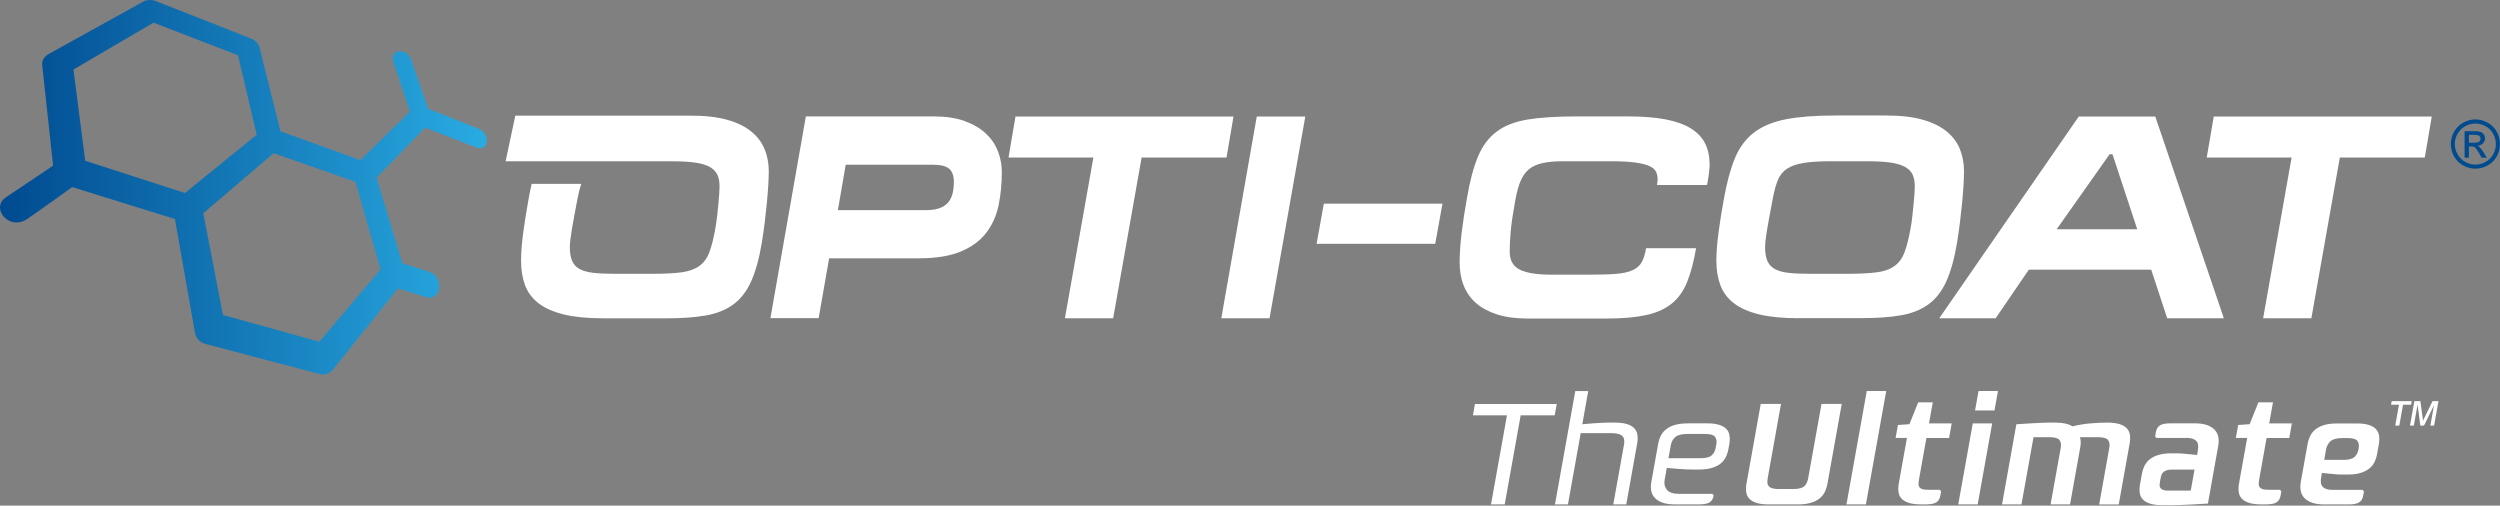
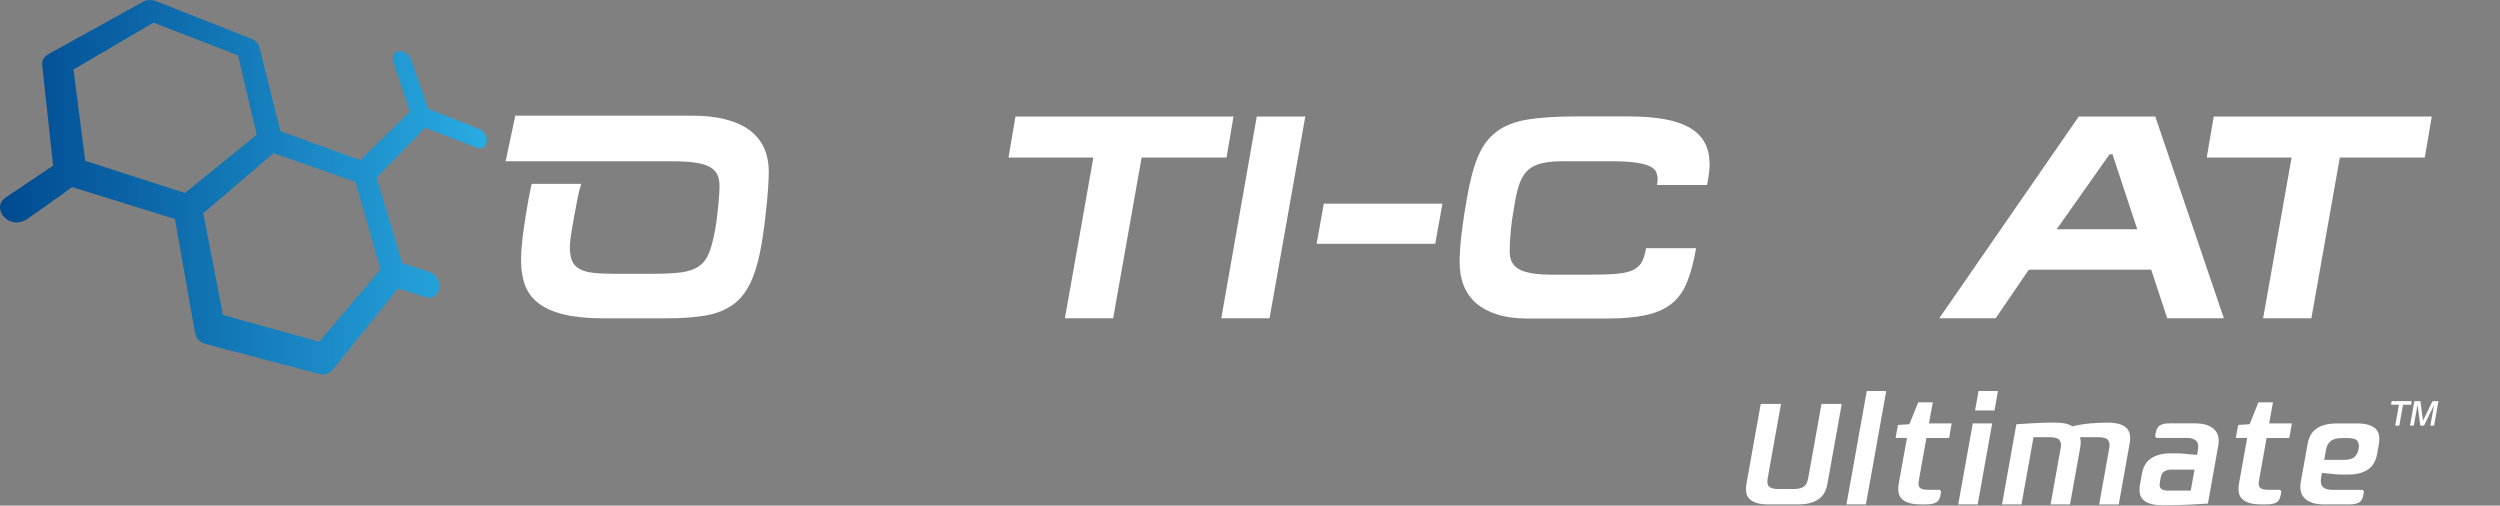
<svg xmlns="http://www.w3.org/2000/svg" width="267" height="54" viewBox="0 0 267 54" fill="none">
  <rect x="0" y="0" width="267" height="54" fill="#808080" stroke="none" />
  <path d="M34.108 36.495L23.813 33.637L21.714 22.771L29.223 16.358L37.963 19.425L40.641 28.77L34.103 36.495M19.758 20.61L9.1 17.172L7.849 7.423L16.398 2.419L25.422 5.906L27.418 14.392L19.758 20.605M15.957 0C15.898 0 15.839 0.01 15.78 0.015C15.721 0.024 15.667 0.034 15.608 0.049C15.554 0.063 15.5 0.083 15.447 0.102C15.393 0.122 15.344 0.146 15.294 0.176L5.201 5.769C5.079 5.838 4.976 5.916 4.882 5.999C4.789 6.087 4.711 6.184 4.652 6.282C4.593 6.384 4.549 6.491 4.524 6.603C4.5 6.716 4.49 6.833 4.505 6.945L5.672 17.689L0.64 21.069C0.277 21.308 0.081 21.615 0.022 21.927C-0.042 22.249 0.037 22.576 0.208 22.868C0.38 23.161 0.65 23.415 0.978 23.576C1.307 23.736 1.694 23.805 2.102 23.727C2.17 23.712 2.239 23.697 2.303 23.678C2.371 23.658 2.44 23.634 2.509 23.605C2.577 23.576 2.646 23.541 2.715 23.507C2.783 23.468 2.852 23.429 2.921 23.38C3.308 23.112 3.813 22.756 4.343 22.381C4.868 22.01 5.427 21.615 5.927 21.259C6.422 20.903 6.874 20.586 7.192 20.352C7.511 20.122 7.707 19.981 7.707 19.981L18.683 23.39L20.817 35.5C20.817 35.5 20.822 35.534 20.827 35.553C20.827 35.573 20.836 35.587 20.841 35.602C20.841 35.617 20.851 35.636 20.856 35.651C20.856 35.666 20.866 35.685 20.871 35.7L20.886 35.753C20.886 35.753 20.895 35.778 20.9 35.792C20.9 35.802 20.91 35.817 20.915 35.827C20.92 35.836 20.925 35.851 20.93 35.861C20.93 35.87 20.939 35.885 20.944 35.895L20.964 35.944C20.964 35.944 20.979 35.973 20.984 35.987C20.988 36.002 20.998 36.017 21.008 36.031C21.018 36.046 21.023 36.056 21.033 36.07C21.042 36.085 21.047 36.1 21.057 36.114C21.067 36.129 21.077 36.144 21.087 36.153C21.096 36.168 21.106 36.178 21.116 36.192C21.126 36.207 21.136 36.217 21.145 36.231C21.155 36.246 21.165 36.256 21.18 36.27L21.209 36.304C21.209 36.304 21.224 36.324 21.234 36.329C21.244 36.339 21.253 36.348 21.258 36.353C21.268 36.363 21.278 36.373 21.283 36.378C21.293 36.387 21.297 36.392 21.307 36.402L21.351 36.436C21.351 36.436 21.376 36.456 21.386 36.461C21.395 36.47 21.41 36.48 21.42 36.49C21.43 36.499 21.445 36.504 21.454 36.514C21.464 36.524 21.479 36.534 21.489 36.538H21.503C21.503 36.538 21.533 36.558 21.543 36.568C21.557 36.578 21.572 36.582 21.582 36.592C21.597 36.597 21.606 36.607 21.621 36.612C21.636 36.617 21.651 36.626 21.66 36.631L21.709 36.656C21.709 36.656 21.734 36.665 21.744 36.67C21.754 36.67 21.768 36.675 21.778 36.685C21.788 36.685 21.803 36.69 21.812 36.695C21.827 36.695 21.837 36.7 21.852 36.704L21.876 36.714L34.181 39.962C34.245 39.977 34.309 39.992 34.373 39.996C34.436 40.001 34.5 40.001 34.564 39.996C34.628 39.996 34.691 39.987 34.75 39.972C34.814 39.957 34.873 39.943 34.932 39.918C34.991 39.899 35.05 39.87 35.108 39.84C35.167 39.811 35.221 39.777 35.275 39.738C35.329 39.699 35.378 39.655 35.427 39.611C35.476 39.562 35.525 39.514 35.569 39.455L42.509 30.808L45.545 31.749C45.599 31.764 45.653 31.779 45.707 31.788C45.761 31.798 45.81 31.803 45.864 31.803C45.918 31.803 45.967 31.803 46.016 31.788C46.065 31.779 46.114 31.769 46.163 31.754C46.261 31.72 46.349 31.676 46.433 31.613C46.516 31.554 46.59 31.476 46.653 31.393C46.717 31.31 46.771 31.213 46.815 31.106C46.855 30.998 46.889 30.881 46.904 30.759C46.928 30.574 46.918 30.389 46.884 30.213C46.845 30.038 46.781 29.867 46.693 29.711C46.604 29.559 46.492 29.418 46.364 29.311C46.236 29.199 46.089 29.111 45.928 29.062L42.965 28.106L40.224 18.967L45.398 13.636L50.915 15.767C50.959 15.787 51.004 15.797 51.048 15.811C51.092 15.821 51.136 15.831 51.175 15.831C51.219 15.831 51.259 15.836 51.298 15.831C51.337 15.831 51.376 15.826 51.416 15.816C51.494 15.802 51.568 15.772 51.631 15.733C51.695 15.694 51.759 15.645 51.808 15.587C51.857 15.528 51.901 15.46 51.931 15.382C51.96 15.304 51.984 15.221 51.994 15.129C52.009 14.992 51.994 14.851 51.96 14.709C51.926 14.572 51.862 14.436 51.788 14.314C51.71 14.192 51.617 14.075 51.504 13.982C51.396 13.89 51.269 13.812 51.136 13.758L45.727 11.617L43.912 6.36C43.863 6.223 43.794 6.096 43.706 5.984C43.617 5.872 43.514 5.774 43.397 5.691C43.279 5.609 43.152 5.55 43.024 5.511C42.892 5.472 42.759 5.457 42.627 5.472C42.494 5.487 42.377 5.526 42.279 5.584C42.181 5.648 42.102 5.73 42.043 5.828C41.984 5.926 41.95 6.043 41.94 6.165C41.93 6.291 41.945 6.423 41.994 6.564L43.779 11.919L38.487 17.099L29.954 14.017L27.717 5.067C27.717 5.067 27.712 5.043 27.708 5.033C27.708 5.023 27.703 5.009 27.698 4.999C27.698 4.989 27.688 4.979 27.688 4.965C27.688 4.955 27.678 4.945 27.678 4.936L27.663 4.901C27.663 4.901 27.659 4.887 27.654 4.877C27.654 4.867 27.649 4.862 27.644 4.853C27.644 4.843 27.634 4.838 27.634 4.828C27.634 4.818 27.624 4.814 27.619 4.804L27.6 4.775C27.6 4.775 27.59 4.755 27.585 4.745C27.58 4.736 27.575 4.726 27.565 4.716C27.56 4.706 27.555 4.697 27.546 4.687C27.541 4.677 27.531 4.667 27.526 4.658C27.526 4.658 27.511 4.633 27.506 4.623C27.497 4.614 27.492 4.604 27.482 4.594C27.472 4.584 27.467 4.575 27.457 4.565C27.448 4.555 27.443 4.545 27.433 4.536L27.408 4.511C27.408 4.511 27.399 4.497 27.389 4.492C27.384 4.487 27.374 4.477 27.369 4.472C27.364 4.467 27.354 4.462 27.349 4.453C27.345 4.448 27.335 4.443 27.33 4.433L27.296 4.409C27.296 4.409 27.281 4.394 27.271 4.384C27.261 4.375 27.251 4.37 27.247 4.365C27.237 4.36 27.227 4.35 27.222 4.345C27.212 4.341 27.202 4.336 27.193 4.326H27.183C27.183 4.326 27.163 4.306 27.153 4.297C27.143 4.292 27.134 4.282 27.124 4.277C27.114 4.272 27.104 4.263 27.095 4.258C27.085 4.253 27.075 4.248 27.06 4.238L27.026 4.219C27.026 4.219 27.006 4.209 26.996 4.204C26.987 4.204 26.977 4.194 26.967 4.189C26.957 4.184 26.947 4.18 26.938 4.175C26.928 4.175 26.918 4.165 26.908 4.16L26.889 4.15L16.663 0.122C16.604 0.102 16.55 0.083 16.491 0.063C16.432 0.049 16.373 0.034 16.315 0.024C16.256 0.015 16.197 0.005 16.138 0.005C16.079 0.005 16.02 0 15.961 0.005" fill="url(#paint0_linear_1348_613)" />
-   <path d="M103.034 12.939C103.954 13.269 104.713 13.712 105.302 14.272C105.89 14.831 106.318 15.468 106.591 16.179C106.858 16.894 106.995 17.624 106.995 18.368C106.995 19.57 106.888 20.723 106.669 21.832C106.45 22.941 106.026 23.924 105.394 24.78C104.762 25.641 103.862 26.322 102.694 26.828C101.521 27.334 99.999 27.587 98.116 27.587H88.551L87.432 33.98H82.28L86.065 12.433H99.726C101.011 12.433 102.11 12.598 103.034 12.929V12.939ZM101.361 18.013C101.02 17.731 100.456 17.594 99.668 17.594H90.322L89.485 22.44H98.953C99.945 22.44 100.68 22.206 101.157 21.739C101.633 21.272 101.872 20.504 101.872 19.428C101.872 18.767 101.701 18.295 101.361 18.018V18.013Z" fill="white" />
  <path d="M130.994 16.821H121.926L118.885 33.99H113.733L116.774 16.821H107.71L108.454 12.442H131.738L130.994 16.821Z" fill="white" />
  <path d="M134.22 12.442H139.406L135.587 33.99H130.435L134.224 12.442H134.22Z" fill="white" />
  <path d="M153.281 26.041H140.612L141.386 21.754H154.054L153.281 26.041Z" fill="white" />
  <path d="M159.893 33.581C158.983 33.289 158.234 32.885 157.64 32.37C157.051 31.854 156.614 31.226 156.322 30.492C156.03 29.757 155.889 28.935 155.889 28.02C155.889 27.105 155.962 26.03 156.108 24.838C156.254 23.646 156.438 22.43 156.667 21.19C156.978 19.346 157.373 17.857 157.849 16.719C158.326 15.58 158.993 14.69 159.854 14.048C160.715 13.406 161.824 12.977 163.191 12.759C164.558 12.54 166.305 12.433 168.436 12.433H173.836C175.407 12.433 176.75 12.535 177.854 12.744C178.963 12.953 179.868 13.274 180.569 13.707C181.274 14.14 181.785 14.68 182.106 15.322C182.427 15.965 182.588 16.719 182.588 17.59C182.588 17.755 182.568 18.032 182.525 18.426C182.481 18.82 182.413 19.263 182.311 19.759H176.969C176.988 19.633 177.008 19.521 177.017 19.419C177.027 19.317 177.032 19.215 177.032 19.107C177.032 18.796 176.964 18.524 176.828 18.285C176.696 18.047 176.443 17.852 176.069 17.697C175.694 17.541 175.178 17.424 174.517 17.341C173.855 17.259 172.994 17.22 171.938 17.22H167.005C166.071 17.22 165.307 17.288 164.709 17.424C164.111 17.56 163.619 17.789 163.235 18.125C162.855 18.456 162.554 18.903 162.335 19.477C162.116 20.046 161.936 20.766 161.79 21.632C161.561 22.892 161.41 23.933 161.342 24.751C161.269 25.568 161.235 26.279 161.235 26.877C161.235 27.806 161.595 28.448 162.325 28.803C163.05 29.159 164.159 29.334 165.648 29.334H169.871C171.009 29.334 171.943 29.305 172.668 29.241C173.393 29.178 173.972 29.047 174.405 28.837C174.838 28.633 175.154 28.341 175.354 27.967C175.553 27.592 175.699 27.105 175.801 26.507H181.143C180.895 27.933 180.579 29.129 180.194 30.093C179.81 31.056 179.27 31.825 178.565 32.404C177.859 32.983 176.949 33.396 175.83 33.644C174.711 33.892 173.305 34.019 171.608 34.019H163.162C161.897 34.019 160.812 33.873 159.902 33.586L159.893 33.581Z" fill="white" />
-   <path d="M192.06 33.985C190.401 33.985 189.014 33.849 187.9 33.581C186.781 33.313 185.881 32.919 185.2 32.399C184.519 31.883 184.033 31.241 183.741 30.472C183.454 29.709 183.308 28.828 183.308 27.835C183.308 26.965 183.39 25.924 183.556 24.712C183.721 23.501 183.906 22.338 184.115 21.219C184.427 19.482 184.816 18.037 185.293 16.889C185.769 15.741 186.446 14.831 187.326 14.155C188.207 13.484 189.34 13.012 190.727 12.739C192.113 12.472 193.86 12.335 195.976 12.335H201.44C202.991 12.335 204.295 12.486 205.351 12.788C206.407 13.089 207.258 13.508 207.91 14.043C208.562 14.583 209.034 15.211 209.321 15.936C209.608 16.66 209.754 17.439 209.754 18.266C209.754 18.64 209.739 19.103 209.71 19.662C209.676 20.222 209.632 20.835 209.569 21.511C209.506 22.182 209.428 22.897 209.335 23.651C209.243 24.406 209.136 25.169 209.01 25.933C208.722 27.651 208.333 29.037 207.847 30.093C207.36 31.148 206.718 31.961 205.92 32.53C205.122 33.099 204.149 33.484 203.001 33.678C201.853 33.878 200.481 33.975 198.89 33.975H192.06V33.985ZM204.271 18.65C204.115 18.319 203.848 18.047 203.463 17.828C203.079 17.609 202.559 17.458 201.897 17.361C201.235 17.269 200.398 17.22 199.382 17.22H195.563C194.341 17.22 193.359 17.283 192.614 17.405C191.87 17.526 191.277 17.736 190.844 18.027C190.406 18.319 190.089 18.713 189.88 19.224C189.671 19.73 189.496 20.358 189.355 21.102C189.063 22.591 188.854 23.749 188.718 24.566C188.581 25.383 188.513 25.996 188.513 26.415C188.513 26.994 188.591 27.471 188.747 27.845C188.902 28.215 189.16 28.507 189.52 28.716C189.88 28.925 190.372 29.061 190.98 29.134C191.593 29.207 192.352 29.241 193.261 29.241H197.358C198.618 29.241 199.644 29.188 200.433 29.086C201.221 28.984 201.848 28.76 202.325 28.414C202.802 28.074 203.157 27.592 203.395 26.969C203.634 26.347 203.843 25.52 204.033 24.488C204.115 24.055 204.183 23.603 204.232 23.136C204.286 22.669 204.329 22.226 204.373 21.803C204.412 21.38 204.446 20.995 204.466 20.655C204.485 20.314 204.5 20.061 204.5 19.896C204.5 19.399 204.422 18.986 204.266 18.655L204.271 18.65Z" fill="white" />
  <path d="M222.014 12.442H230.182L237.509 33.99H231.457L229.749 28.803H216.677L213.135 33.99H207.112L222.014 12.442ZM225.303 16.476L219.654 24.483H228.256L225.614 16.476H225.303Z" fill="white" />
  <path d="M258.959 16.821H249.895L246.855 33.99H241.703L244.743 16.821H235.68L236.429 12.442H259.713L258.969 16.821H258.959Z" fill="white" />
  <path d="M81.662 15.95C81.371 15.225 80.904 14.593 80.247 14.058C79.595 13.518 78.743 13.099 77.688 12.803C76.632 12.501 75.328 12.35 73.776 12.35H55.036L54 17.225H71.723C72.735 17.225 73.577 17.269 74.239 17.366C74.9 17.458 75.421 17.614 75.805 17.833C76.189 18.052 76.457 18.324 76.613 18.655C76.768 18.986 76.846 19.399 76.846 19.896C76.846 20.061 76.836 20.314 76.817 20.655C76.797 20.995 76.763 21.38 76.725 21.803C76.681 22.226 76.637 22.674 76.583 23.136C76.53 23.603 76.462 24.05 76.384 24.488C76.199 25.525 75.985 26.352 75.747 26.97C75.508 27.592 75.153 28.074 74.676 28.414C74.2 28.755 73.567 28.979 72.784 29.086C71.996 29.188 70.974 29.241 69.709 29.241H65.613C64.703 29.241 63.939 29.207 63.331 29.134C62.723 29.061 62.232 28.92 61.872 28.716C61.507 28.507 61.249 28.22 61.093 27.845C60.938 27.471 60.86 26.994 60.86 26.415C60.86 26.001 60.928 25.388 61.064 24.566C61.2 23.749 61.409 22.596 61.701 21.102C61.808 20.548 61.935 20.061 62.076 19.638H56.783C56.666 20.139 56.554 20.669 56.457 21.229C56.252 22.348 56.063 23.511 55.897 24.722C55.732 25.933 55.649 26.974 55.649 27.845C55.649 28.838 55.795 29.718 56.082 30.482C56.374 31.251 56.861 31.888 57.542 32.409C58.223 32.924 59.128 33.318 60.242 33.591C61.361 33.858 62.747 33.995 64.401 33.995H71.232C72.828 33.995 74.2 33.897 75.348 33.698C76.496 33.503 77.469 33.119 78.267 32.55C79.065 31.98 79.707 31.168 80.193 30.112C80.68 29.057 81.069 27.67 81.356 25.953C81.478 25.189 81.59 24.425 81.682 23.671C81.774 22.917 81.852 22.202 81.915 21.53C81.979 20.859 82.022 20.241 82.057 19.682C82.086 19.122 82.105 18.655 82.105 18.285C82.105 17.458 81.959 16.68 81.672 15.955L81.662 15.95Z" fill="white" />
-   <path fill-rule="evenodd" clip-rule="evenodd" d="M264.373 12.754C264.816 12.754 265.244 12.866 265.667 13.095C266.086 13.318 266.417 13.644 266.65 14.068C266.884 14.491 267 14.929 267 15.386C267 15.843 266.888 16.276 266.655 16.695C266.426 17.113 266.1 17.439 265.682 17.668C265.263 17.896 264.831 18.013 264.373 18.013C263.916 18.013 263.483 17.896 263.064 17.668C262.646 17.439 262.32 17.113 262.091 16.695C261.863 16.276 261.746 15.838 261.746 15.386C261.746 14.933 261.863 14.486 262.096 14.068C262.335 13.649 262.661 13.323 263.079 13.095C263.502 12.866 263.93 12.754 264.373 12.754ZM264.373 13.192C264.003 13.192 263.643 13.284 263.293 13.474C262.943 13.664 262.67 13.931 262.471 14.286C262.272 14.637 262.174 15.002 262.174 15.386C262.174 15.77 262.272 16.125 262.466 16.476C262.656 16.821 262.933 17.093 263.279 17.288C263.629 17.483 263.989 17.58 264.373 17.58C264.758 17.58 265.118 17.483 265.463 17.288C265.813 17.093 266.086 16.826 266.275 16.476C266.465 16.125 266.562 15.765 266.562 15.386C266.562 15.006 266.465 14.637 266.271 14.286C266.076 13.931 265.799 13.664 265.448 13.474C265.098 13.284 264.738 13.192 264.373 13.192ZM263.22 16.836H263.677V15.639H263.945C264.106 15.639 264.227 15.668 264.31 15.736C264.432 15.824 264.592 16.043 264.787 16.393L265.04 16.836H265.594L265.249 16.281C265.084 16.018 264.942 15.834 264.826 15.722C264.767 15.663 264.685 15.614 264.587 15.571C264.831 15.551 265.03 15.464 265.176 15.313C265.322 15.162 265.4 14.977 265.4 14.773C265.4 14.627 265.356 14.486 265.268 14.359C265.181 14.228 265.064 14.14 264.913 14.087C264.767 14.033 264.524 14.009 264.193 14.009H263.22V16.836ZM263.677 15.245H264.232C264.495 15.245 264.68 15.206 264.777 15.128C264.874 15.05 264.923 14.943 264.923 14.817C264.923 14.734 264.899 14.656 264.855 14.593C264.806 14.525 264.743 14.476 264.66 14.447C264.578 14.413 264.422 14.398 264.203 14.398H263.682V15.25L263.677 15.245Z" fill="#004A8E" />
-   <path fill-rule="evenodd" clip-rule="evenodd" d="M160.704 53.873L162.407 44.357H166.041L166.26 43.145H157.523L157.309 44.357H160.943L159.24 53.873H160.709H160.704ZM173.679 53.873H172.298L173.446 47.47C173.475 47.295 173.485 47.135 173.465 46.984C173.446 46.833 173.388 46.702 173.29 46.595C173.198 46.488 173.052 46.405 172.862 46.346C172.672 46.288 172.424 46.259 172.127 46.259H168.819L167.457 53.873H166.071L168.24 41.764H169.622L168.99 45.31C169.471 45.262 169.875 45.228 170.201 45.208C170.527 45.184 170.814 45.169 171.067 45.155C171.315 45.145 171.544 45.135 171.753 45.135H172.478C172.998 45.135 173.422 45.189 173.757 45.291C174.088 45.393 174.351 45.544 174.536 45.733C174.721 45.923 174.832 46.157 174.876 46.434C174.92 46.711 174.91 47.018 174.852 47.354L173.684 53.878L173.679 53.873ZM178.442 47.553C178.506 47.193 178.666 46.906 178.919 46.682C179.172 46.458 179.6 46.346 180.199 46.346H182.101C182.655 46.346 183.011 46.449 183.161 46.648C183.317 46.852 183.366 47.115 183.302 47.451L183.234 47.83C183.176 48.166 183.03 48.434 182.806 48.633C182.582 48.837 182.193 48.935 181.639 48.935H178.194L178.442 47.548V47.553ZM180.247 45.218C179.727 45.218 179.284 45.271 178.914 45.373C178.544 45.476 178.233 45.622 177.98 45.816C177.727 46.006 177.528 46.239 177.387 46.517C177.245 46.794 177.143 47.101 177.085 47.436L176.36 51.484C176.297 51.82 176.297 52.131 176.355 52.428C176.414 52.725 176.545 52.978 176.749 53.187C176.954 53.401 177.226 53.566 177.576 53.688C177.922 53.809 178.355 53.868 178.875 53.868H181.468C181.989 53.868 182.359 53.795 182.587 53.649C182.816 53.503 182.962 53.26 183.02 52.914L182.879 52.744H179.333C178.686 52.744 178.253 52.598 178.019 52.301C177.79 52.009 177.708 51.664 177.781 51.27L178.014 49.971C178.476 50.015 178.87 50.049 179.187 50.073C179.508 50.097 179.79 50.112 180.033 50.127C180.281 50.141 180.505 50.146 180.714 50.146H181.439C181.96 50.146 182.402 50.093 182.772 49.99C183.142 49.888 183.453 49.737 183.711 49.548C183.964 49.358 184.159 49.124 184.3 48.847C184.441 48.57 184.543 48.263 184.601 47.932L184.689 47.431C184.747 47.096 184.757 46.794 184.713 46.512C184.669 46.235 184.558 46.001 184.373 45.811C184.188 45.617 183.93 45.476 183.594 45.369C183.259 45.267 182.835 45.213 182.315 45.213H180.237L180.247 45.218Z" fill="white" />
  <path fill-rule="evenodd" clip-rule="evenodd" d="M190.211 43.141L188.8 51.017C188.771 51.187 188.756 51.353 188.756 51.499C188.756 51.649 188.8 51.781 188.878 51.888C188.956 51.995 189.077 52.082 189.248 52.141C189.418 52.199 189.651 52.228 189.948 52.228H191.539C191.841 52.228 192.084 52.199 192.283 52.141C192.478 52.082 192.634 52 192.741 51.888C192.853 51.781 192.935 51.649 192.994 51.499C193.052 51.348 193.096 51.187 193.125 51.017L194.536 43.141H196.696L195.173 51.654C195.115 51.99 195.013 52.296 194.872 52.574C194.731 52.851 194.531 53.085 194.278 53.274C194.025 53.464 193.714 53.615 193.344 53.717C192.974 53.819 192.527 53.873 192.011 53.873H188.897C188.377 53.873 187.949 53.819 187.618 53.717C187.287 53.615 187.024 53.464 186.839 53.274C186.655 53.085 186.543 52.851 186.499 52.574C186.455 52.296 186.465 51.99 186.523 51.654L188.046 43.141H190.211ZM201.449 41.759L199.279 53.868H197.202L199.372 41.759H201.449ZM205.74 46.775H208.163L208.44 45.218H206.017L206.421 42.97H204.864L203.925 45.305L202.699 45.388L202.451 46.77H203.663L202.787 51.649C202.729 51.985 202.719 52.292 202.763 52.569C202.802 52.846 202.918 53.08 203.103 53.269C203.288 53.459 203.551 53.61 203.882 53.712C204.217 53.814 204.641 53.868 205.161 53.868H205.682C206.202 53.868 206.572 53.795 206.801 53.649C207.029 53.503 207.17 53.26 207.234 52.914L207.311 52.481L207.17 52.311H205.944C205.643 52.311 205.419 52.282 205.268 52.224C205.117 52.165 205.015 52.082 204.957 51.975C204.903 51.863 204.884 51.732 204.898 51.581C204.913 51.435 204.937 51.27 204.967 51.1L205.74 46.775ZM212.765 45.218L211.218 53.868H209.141L210.693 45.218H212.77H212.765ZM213.013 43.836L213.383 41.759H211.311L210.936 43.836H213.013ZM224.193 53.873L225.278 47.801C225.336 47.465 225.293 47.198 225.137 46.994C224.981 46.794 224.631 46.692 224.076 46.692H222.14C222.237 46.994 222.247 47.358 222.169 47.782L221.079 53.873H219.002L220.092 47.801C220.15 47.465 220.106 47.198 219.951 46.994C219.795 46.794 219.445 46.692 218.89 46.692H217.178L215.893 53.873H213.816L215.348 45.31C216.049 45.262 216.604 45.228 217.012 45.208C217.421 45.184 217.762 45.169 218.034 45.155C218.306 45.145 218.55 45.135 218.754 45.135H219.532C220.34 45.135 220.938 45.271 221.332 45.534C221.984 45.373 222.641 45.267 223.303 45.213C223.964 45.159 224.553 45.135 225.074 45.135C225.594 45.135 226.017 45.189 226.353 45.291C226.689 45.393 226.947 45.544 227.132 45.733C227.316 45.923 227.428 46.157 227.472 46.434C227.516 46.711 227.506 47.018 227.448 47.354L226.28 53.878H224.203L224.193 53.873ZM233.972 52.399L234.376 50.151H231.972C231.729 50.151 231.534 50.175 231.388 50.229C231.243 50.282 231.121 50.35 231.033 50.438C230.941 50.526 230.878 50.623 230.844 50.73C230.805 50.837 230.775 50.959 230.751 51.085L230.683 51.465C230.664 51.581 230.649 51.698 230.644 51.81C230.644 51.927 230.668 52.029 230.732 52.112C230.79 52.199 230.882 52.267 231.014 52.321C231.14 52.374 231.325 52.399 231.573 52.399H233.977H233.972ZM230.308 46.775L230.167 46.599L230.245 46.166C230.308 45.821 230.454 45.578 230.678 45.432C230.907 45.286 231.281 45.213 231.797 45.213H234.395C234.916 45.213 235.344 45.271 235.694 45.393C236.039 45.515 236.317 45.68 236.521 45.899C236.725 46.113 236.857 46.366 236.915 46.658C236.974 46.95 236.974 47.266 236.91 47.602L235.806 53.78C235.105 53.829 234.517 53.863 234.03 53.882C233.549 53.907 233.125 53.921 232.765 53.936C232.405 53.946 232.079 53.95 231.792 53.95H230.926C230.406 53.95 229.982 53.897 229.647 53.795C229.311 53.693 229.053 53.542 228.868 53.352C228.684 53.162 228.567 52.929 228.528 52.652C228.484 52.374 228.494 52.068 228.552 51.737L228.752 50.628C228.81 50.292 228.912 49.986 229.053 49.713C229.194 49.436 229.394 49.202 229.647 49.013C229.9 48.823 230.211 48.677 230.581 48.57C230.951 48.468 231.398 48.414 231.914 48.414H232.517C232.668 48.414 232.824 48.419 232.979 48.434C233.14 48.443 233.339 48.458 233.583 48.487C233.826 48.511 234.181 48.545 234.648 48.589L234.711 48.244C234.745 48.044 234.765 47.859 234.77 47.679C234.77 47.499 234.736 47.344 234.653 47.212C234.575 47.081 234.444 46.974 234.259 46.891C234.079 46.809 233.826 46.77 233.5 46.77H230.299L230.308 46.775ZM242.072 46.775H244.495L244.772 45.218H242.349L242.753 42.97H241.196L240.262 45.305L239.036 45.388L238.788 46.77H240L239.124 51.649C239.065 51.985 239.056 52.292 239.1 52.569C239.143 52.846 239.255 53.08 239.44 53.269C239.625 53.459 239.883 53.61 240.218 53.712C240.554 53.814 240.977 53.868 241.498 53.868H242.019C242.539 53.868 242.909 53.795 243.138 53.649C243.366 53.503 243.507 53.26 243.57 52.914L243.648 52.481L243.507 52.311H242.281C241.98 52.311 241.756 52.282 241.605 52.224C241.454 52.165 241.352 52.082 241.294 51.975C241.24 51.863 241.221 51.732 241.23 51.581C241.245 51.435 241.269 51.27 241.299 51.1L242.072 46.775ZM248.226 49.115H250.284C250.839 49.115 251.228 49.013 251.452 48.813C251.68 48.614 251.822 48.341 251.88 48.01L251.904 47.889C251.963 47.553 251.919 47.285 251.763 47.086C251.607 46.882 251.257 46.784 250.703 46.784H250.182C249.584 46.784 249.156 46.896 248.903 47.12C248.65 47.344 248.489 47.636 248.426 47.996L248.226 49.12V49.115ZM247.92 50.842C247.886 51.036 247.866 51.226 247.861 51.406C247.861 51.586 247.9 51.742 247.978 51.873C248.056 52.009 248.187 52.112 248.372 52.194C248.552 52.272 248.805 52.316 249.126 52.316H252.328L252.469 52.486L252.391 52.919C252.332 53.265 252.186 53.513 251.958 53.654C251.729 53.8 251.359 53.873 250.839 53.873H248.241C247.72 53.873 247.287 53.809 246.942 53.693C246.597 53.571 246.319 53.406 246.115 53.192C245.911 52.977 245.779 52.725 245.721 52.433C245.662 52.136 245.667 51.825 245.721 51.489L246.446 47.441C246.504 47.105 246.606 46.804 246.747 46.522C246.888 46.244 247.088 46.011 247.341 45.821C247.594 45.627 247.905 45.485 248.275 45.378C248.645 45.276 249.092 45.223 249.608 45.223H251.685C252.206 45.223 252.634 45.276 252.965 45.378C253.301 45.48 253.558 45.627 253.743 45.821C253.928 46.011 254.04 46.244 254.084 46.522C254.128 46.799 254.118 47.105 254.059 47.441L253.879 48.463C253.821 48.798 253.719 49.105 253.578 49.382C253.437 49.66 253.237 49.893 252.984 50.083C252.731 50.273 252.42 50.419 252.05 50.526C251.68 50.633 251.238 50.681 250.717 50.681H250.094C249.953 50.681 249.807 50.676 249.647 50.667C249.486 50.657 249.287 50.638 249.044 50.613C248.8 50.589 248.445 50.555 247.978 50.511L247.915 50.856L247.92 50.842Z" fill="white" />
  <path fill-rule="evenodd" clip-rule="evenodd" d="M255.811 45.456L256.21 43.228H255.363L255.431 42.839H257.572L257.504 43.228H256.643L256.244 45.456H255.811ZM257.397 45.456H257.796L258.195 43.228L258.491 45.456H258.886L259.956 43.262L259.562 45.456H259.961L260.428 42.839H259.795L258.779 44.926L258.496 42.839H257.854L257.387 45.456H257.397Z" fill="white" />
  <defs>
    <linearGradient id="paint0_linear_1348_613" x1="-0.002" y1="20.001" x2="52.009" y2="20.001" gradientUnits="userSpaceOnUse">
      <stop stop-color="#004A90" />
      <stop offset="1" stop-color="#29ABE2" />
    </linearGradient>
  </defs>
</svg>